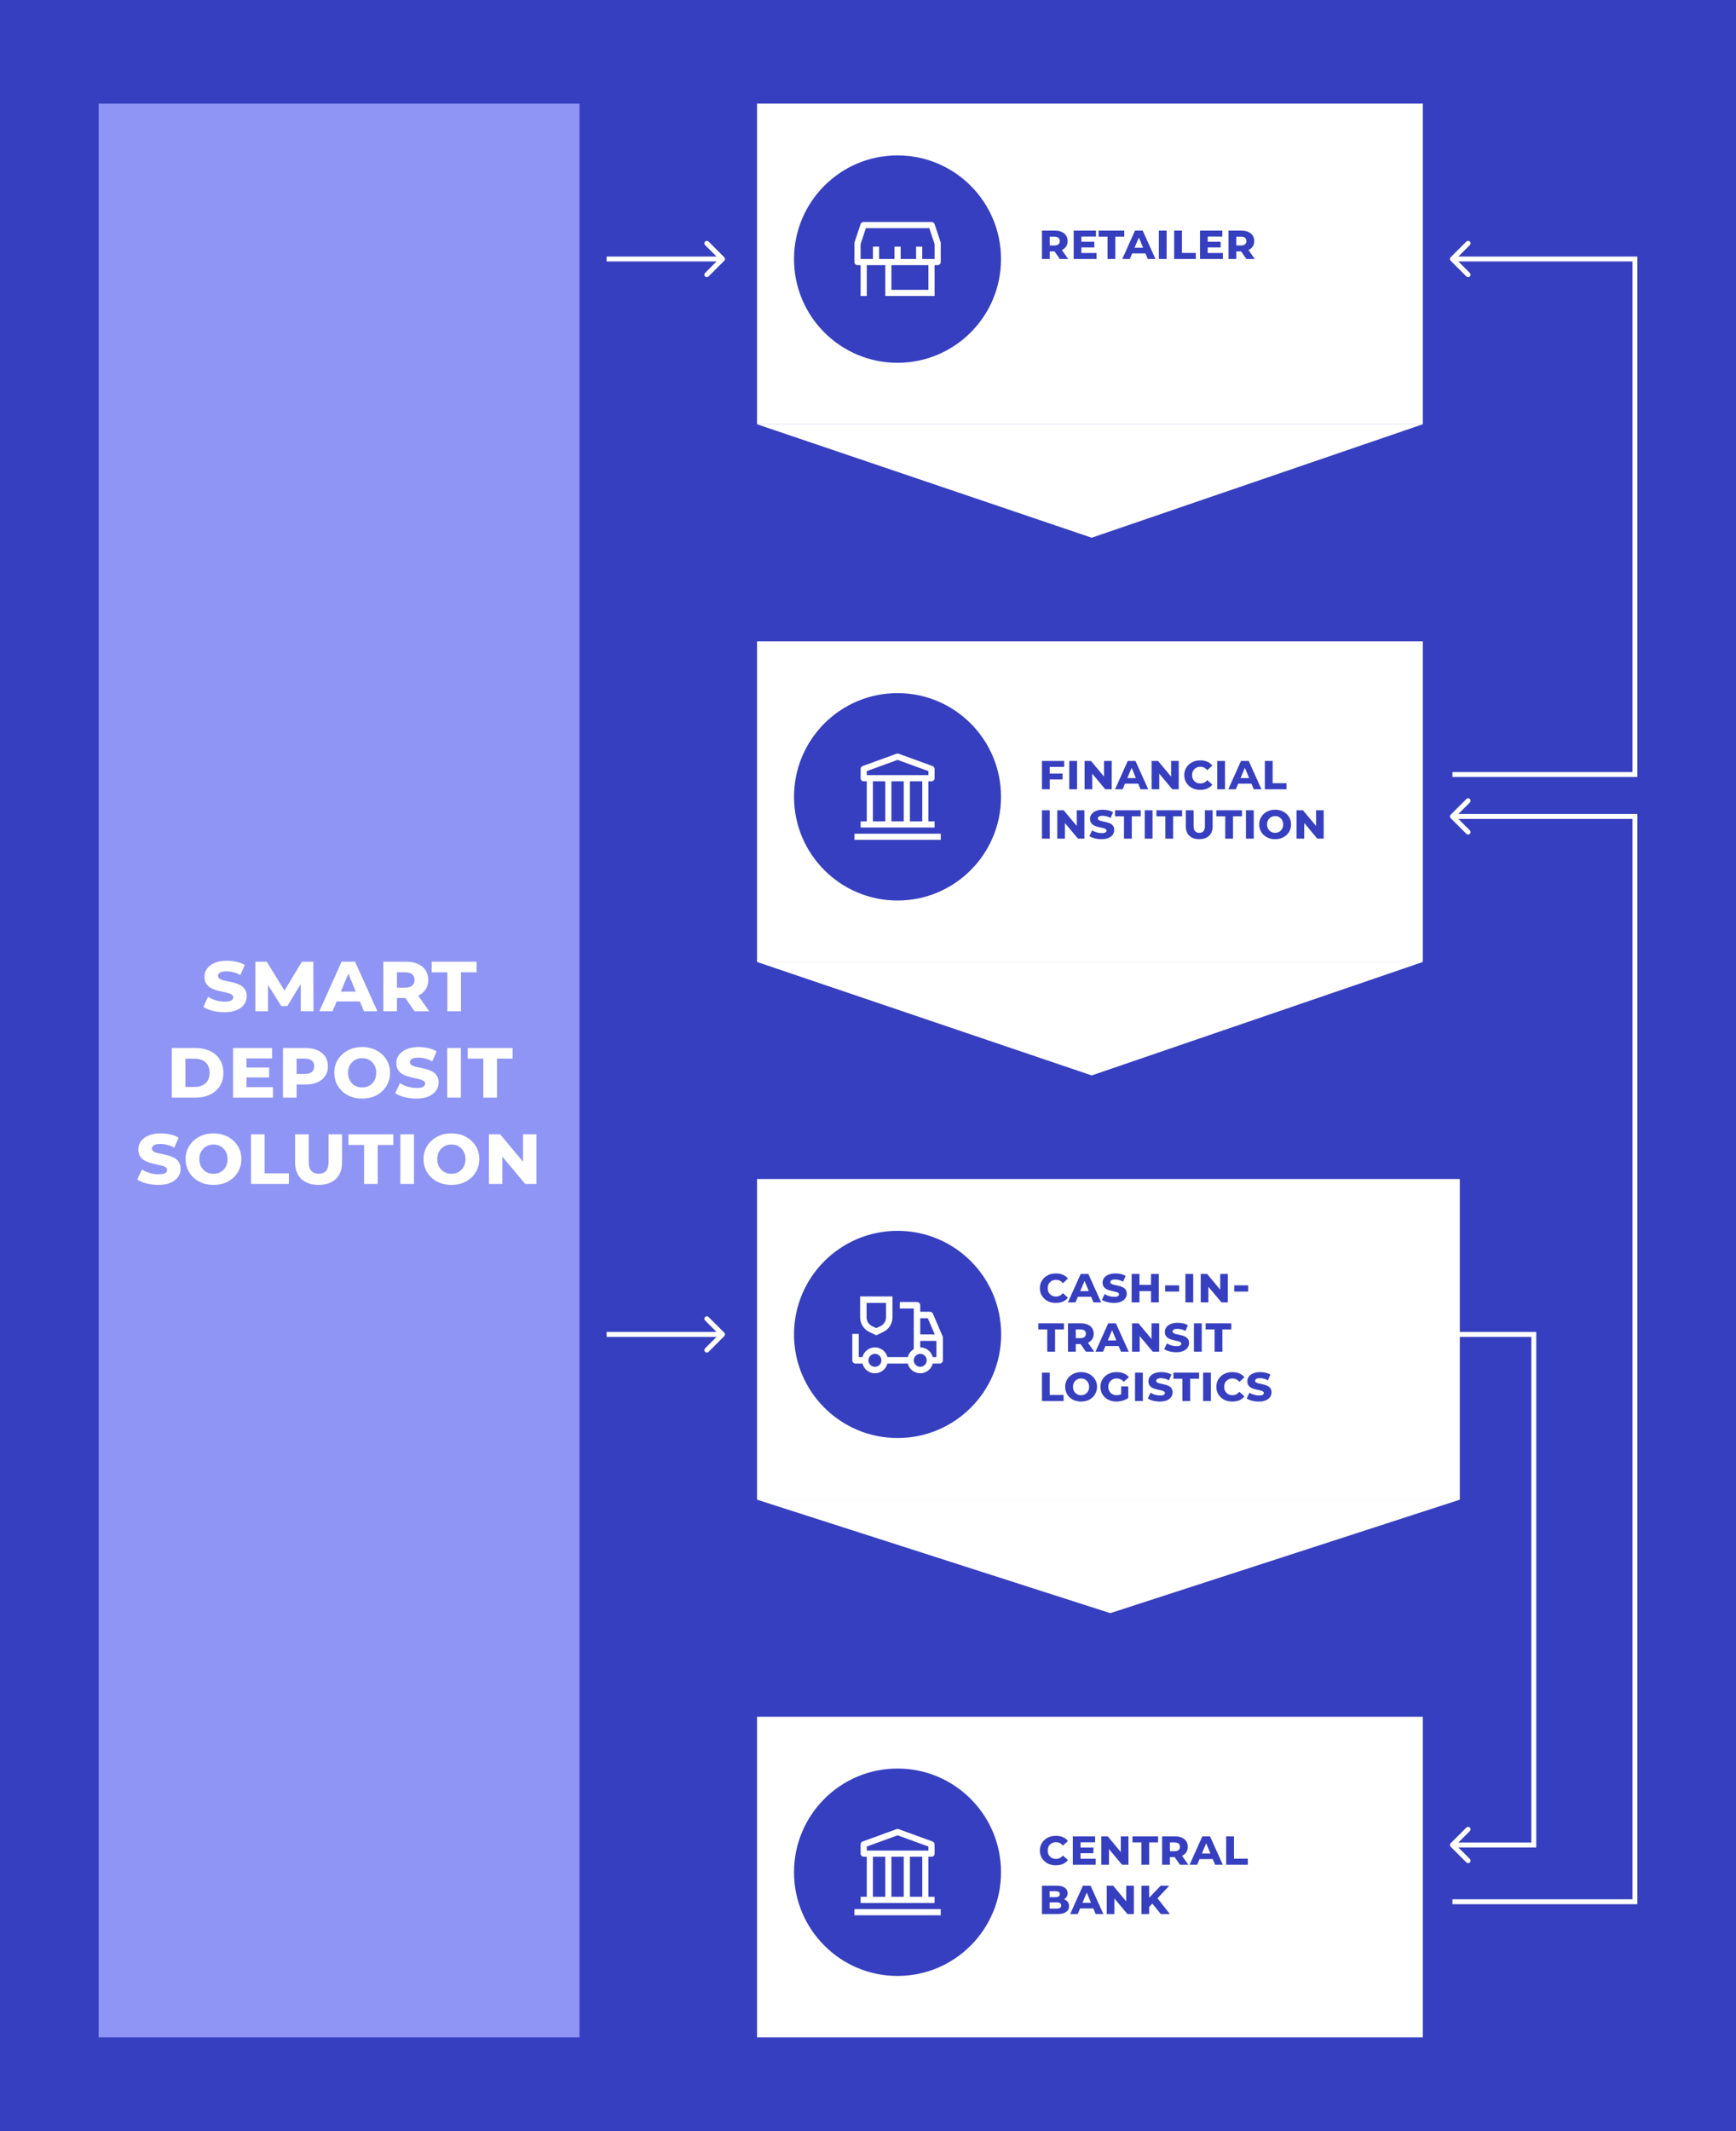
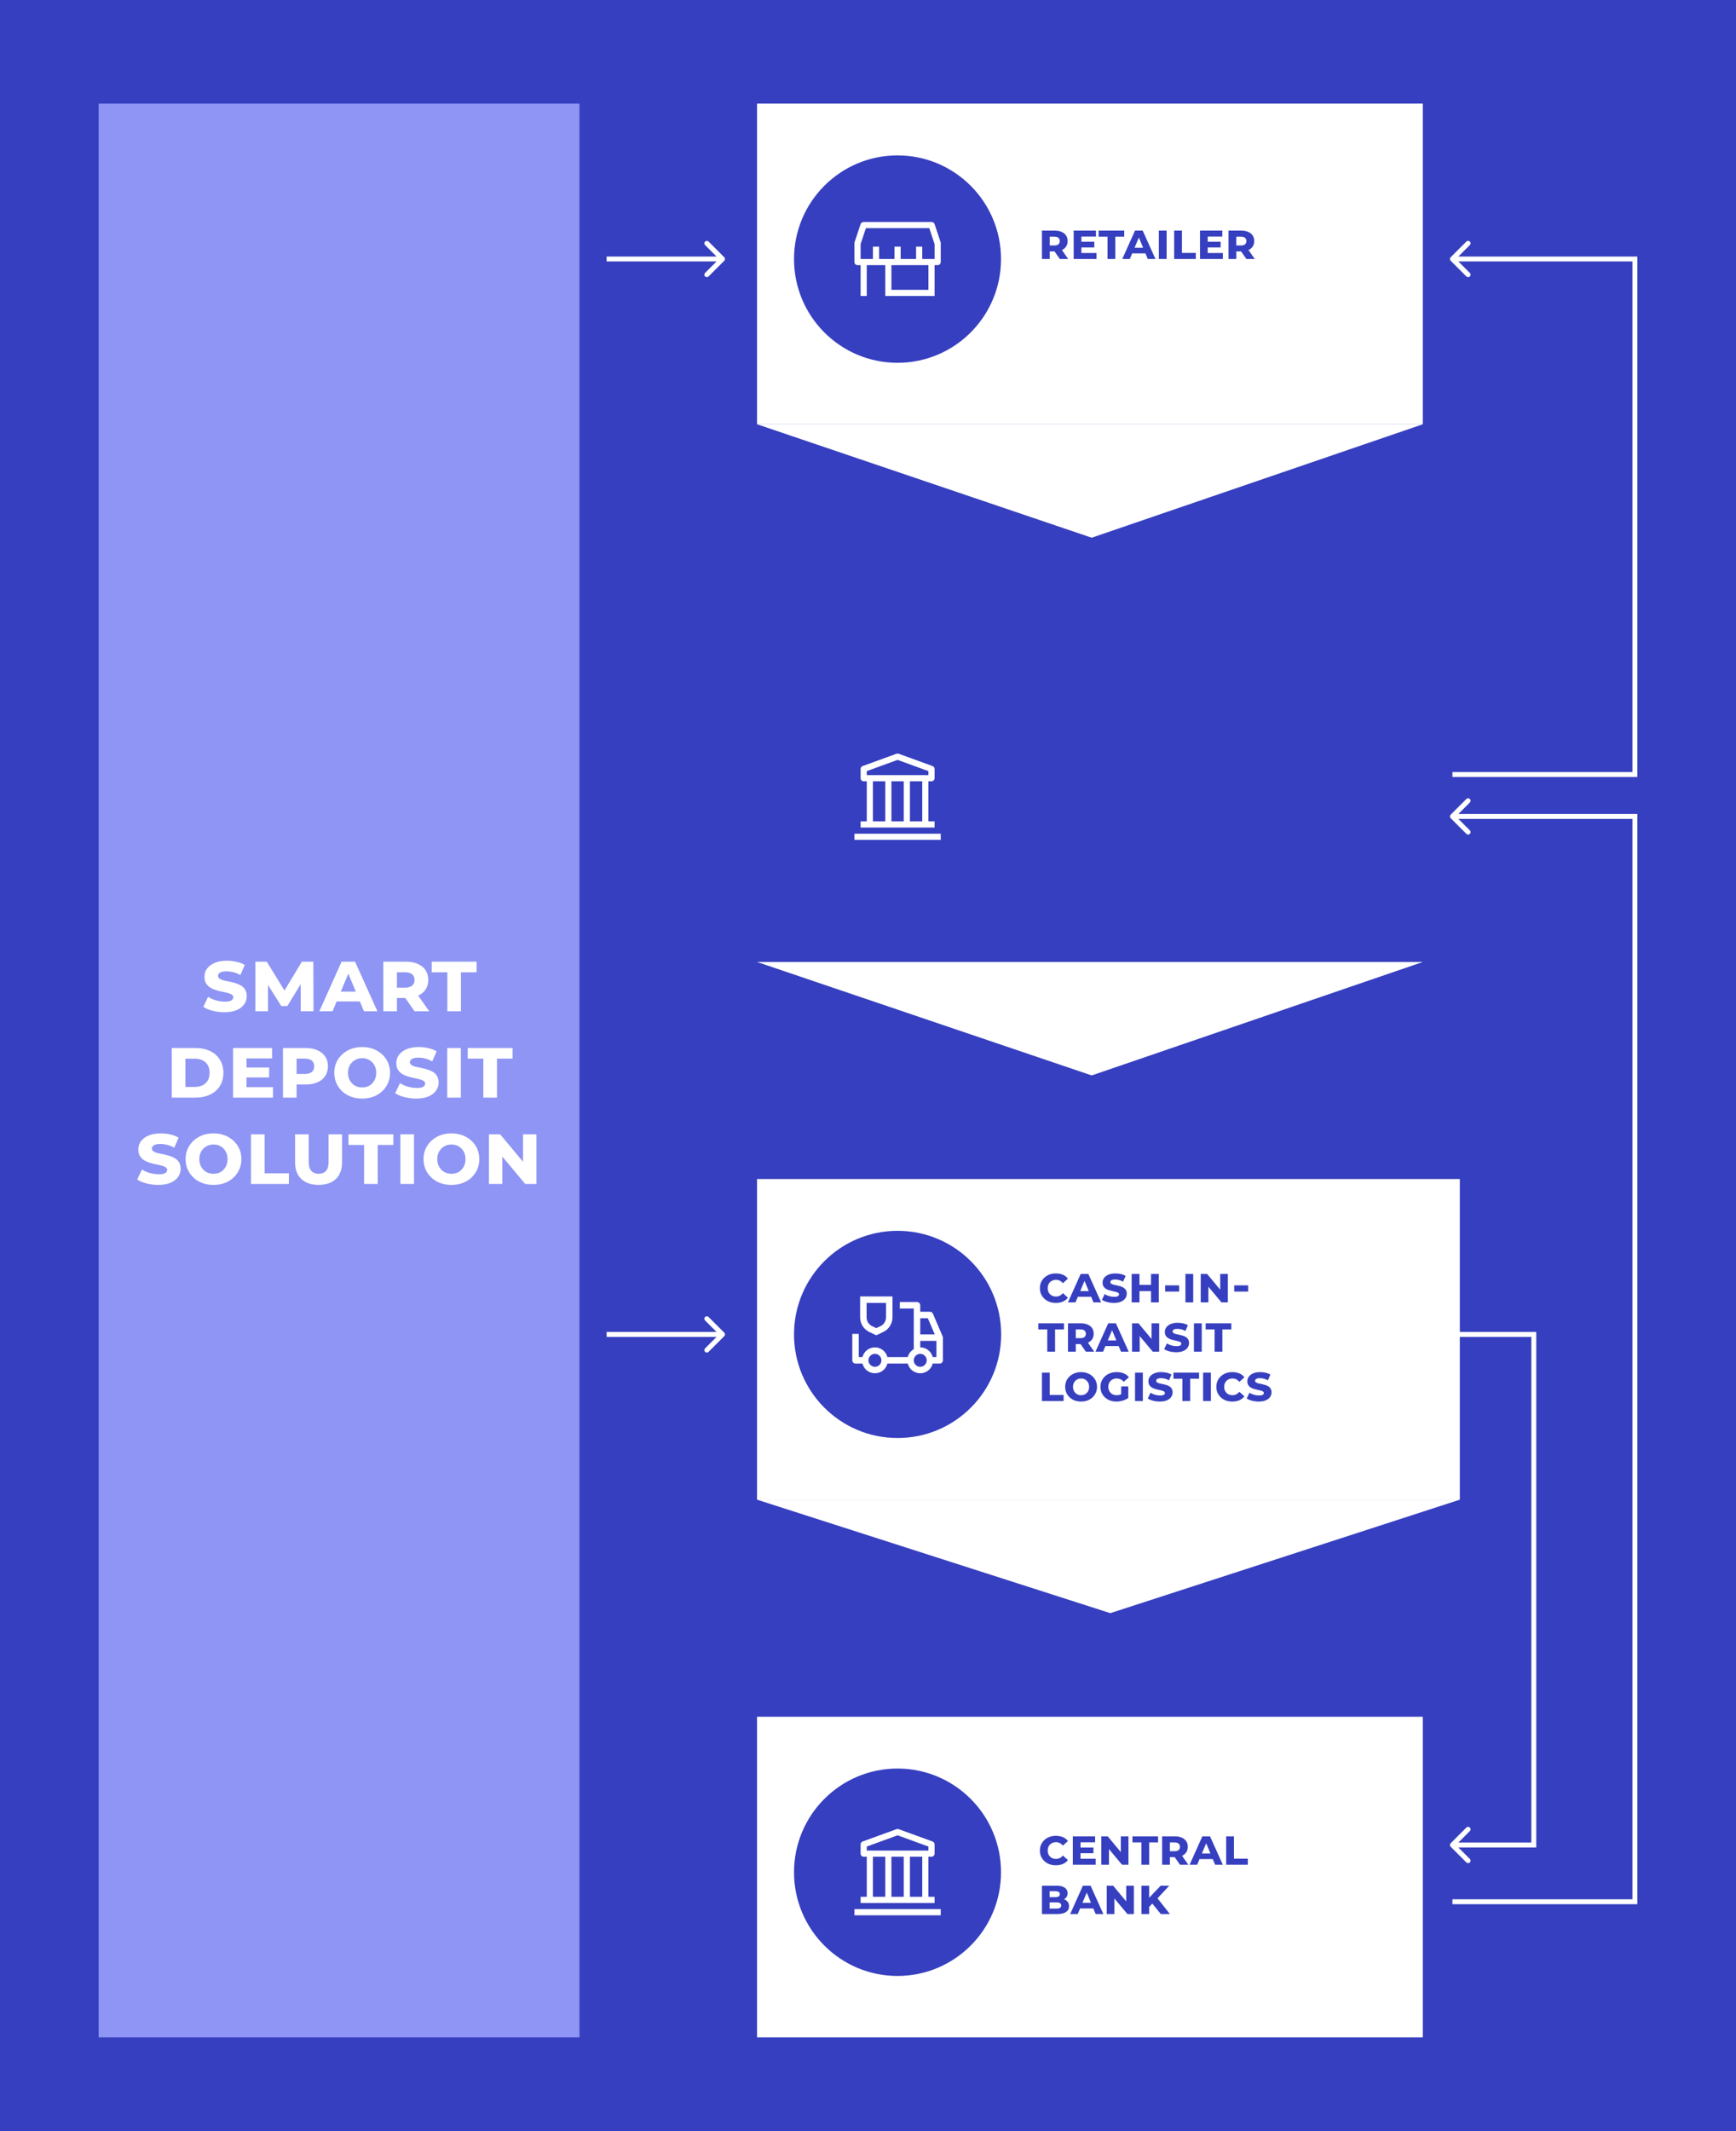
<svg xmlns="http://www.w3.org/2000/svg" width="704" height="864" viewBox="0 0 704 864" fill="none">
  <g clip-path="url(#clip0_1559_2108)">
    <rect width="704" height="864" fill="white" />
    <rect width="704" height="864" fill="#363FBF" />
    <g filter="url(#filter0_d_1559_2108)">
      <rect x="40" y="40" width="195" height="784" fill="#8E95F4" />
    </g>
    <path d="M100.062 403.875C100.062 405.135 99.7 406.255 98.977 407.235C98.277 408.215 97.25 408.985 95.897 409.545C94.567 410.105 92.922 410.385 90.962 410.385C89.352 410.385 87.765 410.187 86.202 409.79C84.662 409.393 83.414 408.868 82.457 408.215L84.382 404.12C85.292 404.727 86.354 405.205 87.567 405.555C88.78 405.905 90.017 406.08 91.277 406.08C92.514 406.08 93.377 405.905 93.867 405.555C94.357 405.205 94.602 404.797 94.602 404.33C94.602 403.863 94.38 403.49 93.937 403.21C93.517 402.93 92.957 402.708 92.257 402.545C91.58 402.358 90.822 402.183 89.982 402.02C89.165 401.857 88.337 401.647 87.497 401.39C86.68 401.133 85.922 400.795 85.222 400.375C84.545 399.932 83.985 399.36 83.542 398.66C83.122 397.937 82.912 397.038 82.912 395.965C82.912 394.705 83.274 393.597 83.997 392.64C84.744 391.66 85.794 390.89 87.147 390.33C88.5 389.77 90.11 389.49 91.977 389.49C93.237 389.49 94.52 389.63 95.827 389.91C97.134 390.19 98.277 390.633 99.257 391.24L97.472 395.335C96.562 394.775 95.617 394.378 94.637 394.145C93.68 393.912 92.724 393.795 91.767 393.795C90.6 393.795 89.749 393.97 89.212 394.32C88.675 394.67 88.407 395.113 88.407 395.65C88.407 396.117 88.617 396.49 89.037 396.77C89.457 397.05 90.005 397.283 90.682 397.47C91.382 397.633 92.152 397.797 92.992 397.96C93.832 398.123 94.66 398.333 95.477 398.59C96.294 398.823 97.052 399.15 97.752 399.57C98.452 399.99 99.012 400.55 99.432 401.25C99.852 401.927 100.062 402.802 100.062 403.875ZM103.554 410V389.875H108.174L116.504 403.42H114.264L122.419 389.875H127.074L127.144 410H121.964L121.929 397.75H122.699L116.539 407.865H114.054L107.684 397.75H108.699V410H103.554ZM129.495 410L138.525 389.875H143.985L153.05 410H147.59L140.345 392.535H142.2L134.85 410H129.495ZM134.43 406.01L135.865 402.02H145.805L147.24 406.01H134.43ZM155.439 410V389.875H164.609C166.476 389.875 168.074 390.178 169.404 390.785C170.757 391.368 171.807 392.208 172.554 393.305C173.301 394.402 173.674 395.732 173.674 397.295C173.674 398.812 173.301 400.118 172.554 401.215C171.807 402.312 170.757 403.152 169.404 403.735C168.074 404.318 166.476 404.61 164.609 404.61H158.484L160.969 402.265V410H155.439ZM168.109 410L163.034 402.685H168.914L174.059 410H168.109ZM160.969 402.895L158.939 400.41H164.224C165.507 400.41 166.476 400.142 167.129 399.605C167.782 399.045 168.109 398.275 168.109 397.295C168.109 396.292 167.782 395.522 167.129 394.985C166.476 394.448 165.507 394.18 164.224 394.18H158.939L160.969 391.695V402.895ZM181.402 410V394.18H175.067V389.875H193.267V394.18H186.932V410H181.402ZM69.665 445V424.875H79.15C81.46 424.875 83.467 425.283 85.17 426.1C86.897 426.917 88.227 428.083 89.16 429.6C90.117 431.093 90.595 432.878 90.595 434.955C90.595 437.008 90.117 438.793 89.16 440.31C88.227 441.803 86.897 442.958 85.17 443.775C83.467 444.592 81.46 445 79.15 445H69.665ZM75.195 440.66H78.975C80.212 440.66 81.273 440.438 82.16 439.995C83.07 439.552 83.77 438.91 84.26 438.07C84.75 437.207 84.995 436.168 84.995 434.955C84.995 433.718 84.75 432.68 84.26 431.84C83.77 430.977 83.07 430.323 82.16 429.88C81.273 429.437 80.212 429.215 78.975 429.215H75.195V440.66ZM99.414 432.785H109.144V436.81H99.414V432.785ZM99.974 440.765H110.719V445H94.514V424.875H110.334V429.11H99.974V440.765ZM114.748 445V424.875H123.918C125.785 424.875 127.383 425.178 128.713 425.785C130.067 426.368 131.117 427.208 131.863 428.305C132.61 429.402 132.983 430.732 132.983 432.295C132.983 433.812 132.61 435.13 131.863 436.25C131.117 437.37 130.067 438.222 128.713 438.805C127.383 439.388 125.785 439.68 123.918 439.68H117.793L120.278 437.265V445H114.748ZM120.278 437.895L118.248 435.41H123.533C124.817 435.41 125.785 435.142 126.438 434.605C127.092 434.045 127.418 433.275 127.418 432.295C127.418 431.292 127.092 430.522 126.438 429.985C125.785 429.448 124.817 429.18 123.533 429.18H118.248L120.278 426.695V437.895ZM146.868 445.385C144.698 445.385 142.762 444.942 141.058 444.055C139.355 443.145 138.013 441.897 137.033 440.31C136.053 438.723 135.563 436.927 135.563 434.92C135.563 432.913 136.053 431.128 137.033 429.565C138.013 428.002 139.355 426.765 141.058 425.855C142.762 424.945 144.698 424.49 146.868 424.49C149.038 424.49 150.975 424.945 152.678 425.855C154.382 426.765 155.723 428.002 156.703 429.565C157.683 431.128 158.173 432.913 158.173 434.92C158.173 436.927 157.683 438.723 156.703 440.31C155.723 441.897 154.382 443.145 152.678 444.055C150.975 444.942 149.038 445.385 146.868 445.385ZM146.868 440.87C147.988 440.87 148.968 440.625 149.808 440.135C150.672 439.622 151.348 438.91 151.838 438C152.328 437.09 152.573 436.075 152.573 434.955C152.573 433.788 152.328 432.762 151.838 431.875C151.348 430.988 150.672 430.288 149.808 429.775C148.968 429.262 147.988 429.005 146.868 429.005C145.772 429.005 144.792 429.262 143.928 429.775C143.065 430.288 142.377 430.988 141.863 431.875C141.373 432.762 141.128 433.777 141.128 434.92C141.128 436.063 141.373 437.09 141.863 438C142.377 438.91 143.065 439.622 143.928 440.135C144.792 440.625 145.772 440.87 146.868 440.87ZM177.872 438.875C177.872 440.135 177.51 441.255 176.787 442.235C176.087 443.215 175.06 443.985 173.707 444.545C172.377 445.105 170.732 445.385 168.772 445.385C167.162 445.385 165.575 445.187 164.012 444.79C162.472 444.393 161.224 443.868 160.267 443.215L162.192 439.12C163.102 439.727 164.164 440.205 165.377 440.555C166.59 440.905 167.827 441.08 169.087 441.08C170.324 441.08 171.187 440.905 171.677 440.555C172.167 440.205 172.412 439.797 172.412 439.33C172.412 438.863 172.19 438.49 171.747 438.21C171.327 437.93 170.767 437.708 170.067 437.545C169.39 437.358 168.632 437.183 167.792 437.02C166.975 436.857 166.147 436.647 165.307 436.39C164.49 436.133 163.732 435.795 163.032 435.375C162.355 434.932 161.795 434.36 161.352 433.66C160.932 432.937 160.722 432.038 160.722 430.965C160.722 429.705 161.084 428.597 161.807 427.64C162.554 426.66 163.604 425.89 164.957 425.33C166.31 424.77 167.92 424.49 169.787 424.49C171.047 424.49 172.33 424.63 173.637 424.91C174.944 425.19 176.087 425.633 177.067 426.24L175.282 430.335C174.372 429.775 173.427 429.378 172.447 429.145C171.49 428.912 170.534 428.795 169.577 428.795C168.41 428.795 167.559 428.97 167.022 429.32C166.485 429.67 166.217 430.113 166.217 430.65C166.217 431.117 166.427 431.49 166.847 431.77C167.267 432.05 167.815 432.283 168.492 432.47C169.192 432.633 169.962 432.797 170.802 432.96C171.642 433.123 172.47 433.333 173.287 433.59C174.104 433.823 174.862 434.15 175.562 434.57C176.262 434.99 176.822 435.55 177.242 436.25C177.662 436.927 177.872 437.802 177.872 438.875ZM181.364 445V424.875H186.894V445H181.364ZM196.014 445V429.18H189.679V424.875H207.879V429.18H201.544V445H196.014ZM73.248 473.875C73.248 475.135 72.886 476.255 72.163 477.235C71.463 478.215 70.436 478.985 69.083 479.545C67.753 480.105 66.108 480.385 64.148 480.385C62.538 480.385 60.951 480.187 59.388 479.79C57.848 479.393 56.6 478.868 55.643 478.215L57.568 474.12C58.478 474.727 59.54 475.205 60.753 475.555C61.966 475.905 63.203 476.08 64.463 476.08C65.7 476.08 66.563 475.905 67.053 475.555C67.543 475.205 67.788 474.797 67.788 474.33C67.788 473.863 67.566 473.49 67.123 473.21C66.703 472.93 66.143 472.708 65.443 472.545C64.766 472.358 64.008 472.183 63.168 472.02C62.351 471.857 61.523 471.647 60.683 471.39C59.866 471.133 59.108 470.795 58.408 470.375C57.731 469.932 57.171 469.36 56.728 468.66C56.308 467.937 56.098 467.038 56.098 465.965C56.098 464.705 56.46 463.597 57.183 462.64C57.93 461.66 58.98 460.89 60.333 460.33C61.686 459.77 63.296 459.49 65.163 459.49C66.423 459.49 67.706 459.63 69.013 459.91C70.32 460.19 71.463 460.633 72.443 461.24L70.658 465.335C69.748 464.775 68.803 464.378 67.823 464.145C66.866 463.912 65.91 463.795 64.953 463.795C63.786 463.795 62.935 463.97 62.398 464.32C61.861 464.67 61.593 465.113 61.593 465.65C61.593 466.117 61.803 466.49 62.223 466.77C62.643 467.05 63.191 467.283 63.868 467.47C64.568 467.633 65.338 467.797 66.178 467.96C67.018 468.123 67.846 468.333 68.663 468.59C69.48 468.823 70.238 469.15 70.938 469.57C71.638 469.99 72.198 470.55 72.618 471.25C73.038 471.927 73.248 472.802 73.248 473.875ZM86.575 480.385C84.405 480.385 82.469 479.942 80.765 479.055C79.062 478.145 77.72 476.897 76.74 475.31C75.76 473.723 75.27 471.927 75.27 469.92C75.27 467.913 75.76 466.128 76.74 464.565C77.72 463.002 79.062 461.765 80.765 460.855C82.469 459.945 84.405 459.49 86.575 459.49C88.745 459.49 90.682 459.945 92.385 460.855C94.089 461.765 95.43 463.002 96.41 464.565C97.39 466.128 97.88 467.913 97.88 469.92C97.88 471.927 97.39 473.723 96.41 475.31C95.43 476.897 94.089 478.145 92.385 479.055C90.682 479.942 88.745 480.385 86.575 480.385ZM86.575 475.87C87.695 475.87 88.675 475.625 89.515 475.135C90.379 474.622 91.055 473.91 91.545 473C92.035 472.09 92.28 471.075 92.28 469.955C92.28 468.788 92.035 467.762 91.545 466.875C91.055 465.988 90.379 465.288 89.515 464.775C88.675 464.262 87.695 464.005 86.575 464.005C85.479 464.005 84.499 464.262 83.635 464.775C82.772 465.288 82.084 465.988 81.57 466.875C81.08 467.762 80.835 468.777 80.835 469.92C80.835 471.063 81.08 472.09 81.57 473C82.084 473.91 82.772 474.622 83.635 475.135C84.499 475.625 85.479 475.87 86.575 475.87ZM101.794 480V459.875H107.324V475.695H117.159V480H101.794ZM129.185 480.385C127.202 480.385 125.499 480.023 124.075 479.3C122.652 478.577 121.555 477.538 120.785 476.185C120.039 474.808 119.665 473.187 119.665 471.32V459.875H125.195V471.145C125.195 472.708 125.545 473.887 126.245 474.68C126.945 475.473 127.949 475.87 129.255 475.87C130.562 475.87 131.554 475.473 132.23 474.68C132.907 473.887 133.245 472.708 133.245 471.145V459.875H138.705V471.32C138.705 473.187 138.332 474.808 137.585 476.185C136.839 477.538 135.754 478.577 134.33 479.3C132.907 480.023 131.192 480.385 129.185 480.385ZM147.649 480V464.18H141.314V459.875H159.514V464.18H153.179V480H147.649ZM162.361 480V459.875H167.891V480H162.361ZM183.065 480.385C180.895 480.385 178.958 479.942 177.255 479.055C175.551 478.145 174.21 476.897 173.23 475.31C172.25 473.723 171.76 471.927 171.76 469.92C171.76 467.913 172.25 466.128 173.23 464.565C174.21 463.002 175.551 461.765 177.255 460.855C178.958 459.945 180.895 459.49 183.065 459.49C185.235 459.49 187.171 459.945 188.875 460.855C190.578 461.765 191.92 463.002 192.9 464.565C193.88 466.128 194.37 467.913 194.37 469.92C194.37 471.927 193.88 473.723 192.9 475.31C191.92 476.897 190.578 478.145 188.875 479.055C187.171 479.942 185.235 480.385 183.065 480.385ZM183.065 475.87C184.185 475.87 185.165 475.625 186.005 475.135C186.868 474.622 187.545 473.91 188.035 473C188.525 472.09 188.77 471.075 188.77 469.955C188.77 468.788 188.525 467.762 188.035 466.875C187.545 465.988 186.868 465.288 186.005 464.775C185.165 464.262 184.185 464.005 183.065 464.005C181.968 464.005 180.988 464.262 180.125 464.775C179.261 465.288 178.573 465.988 178.06 466.875C177.57 467.762 177.325 468.777 177.325 469.92C177.325 471.063 177.57 472.09 178.06 473C178.573 473.91 179.261 474.622 180.125 475.135C180.988 475.625 181.968 475.87 183.065 475.87ZM198.283 480V459.875H202.833L214.173 473.49H212.108V459.875H217.533V480H212.983L201.608 466.385H203.708V480H198.283Z" fill="white" />
    <g filter="url(#filter1_d_1559_2108)">
      <rect x="307" y="40" width="270" height="130" fill="white" />
      <path d="M577 170L442.714 216L307 170L577 170Z" fill="white" />
    </g>
    <path d="M422.54 105V93.5H427.78C428.847 93.5 429.76 93.673 430.52 94.02C431.293 94.353 431.893 94.833 432.32 95.46C432.747 96.087 432.96 96.847 432.96 97.74C432.96 98.607 432.747 99.353 432.32 99.98C431.893 100.607 431.293 101.087 430.52 101.42C429.76 101.753 428.847 101.92 427.78 101.92H424.28L425.7 100.58V105H422.54ZM429.78 105L426.88 100.82H430.24L433.18 105H429.78ZM425.7 100.94L424.54 99.52H427.56C428.293 99.52 428.847 99.367 429.22 99.06C429.593 98.74 429.78 98.3 429.78 97.74C429.78 97.167 429.593 96.727 429.22 96.42C428.847 96.113 428.293 95.96 427.56 95.96H424.54L425.7 94.54V100.94ZM438.211 98.02H443.771V100.32H438.211V98.02ZM438.531 102.58H444.671V105H435.411V93.5H444.451V95.92H438.531V102.58ZM449.134 105V95.96H445.514V93.5H455.914V95.96H452.294V105H449.134ZM455.117 105L460.277 93.5H463.397L468.577 105H465.457L461.317 95.02H462.377L458.177 105H455.117ZM457.937 102.72L458.757 100.44H464.437L465.257 102.72H457.937ZM469.942 105V93.5H473.102V105H469.942ZM476.153 105V93.5H479.313V102.54H484.933V105H476.153ZM489.442 98.02H495.002V100.32H489.442V98.02ZM489.762 102.58H495.902V105H486.642V93.5H495.682V95.92H489.762V102.58ZM498.204 105V93.5H503.444C504.511 93.5 505.424 93.673 506.184 94.02C506.957 94.353 507.557 94.833 507.984 95.46C508.411 96.087 508.624 96.847 508.624 97.74C508.624 98.607 508.411 99.353 507.984 99.98C507.557 100.607 506.957 101.087 506.184 101.42C505.424 101.753 504.511 101.92 503.444 101.92H499.944L501.364 100.58V105H498.204ZM505.444 105L502.544 100.82H505.904L508.844 105H505.444ZM501.364 100.94L500.204 99.52H503.224C503.957 99.52 504.511 99.367 504.884 99.06C505.257 98.74 505.444 98.3 505.444 97.74C505.444 97.167 505.257 96.727 504.884 96.42C504.511 96.113 503.957 95.96 503.224 95.96H500.204L501.364 94.54V100.94Z" fill="#363FBF" />
    <ellipse cx="363.971" cy="105.044" rx="41.971" ry="42.044" fill="#363FBF" />
    <g clip-path="url(#clip1_1559_2108)">
      <path d="M381.5 98.35L379 90.85C378.913 90.591 378.744 90.368 378.518 90.215C378.292 90.061 378.022 89.986 377.75 90H350.25C349.977 89.986 349.708 90.061 349.482 90.215C349.256 90.368 349.087 90.591 349 90.85L346.5 98.35C346.482 98.483 346.482 98.618 346.5 98.75V106.25C346.5 106.582 346.632 106.9 346.866 107.134C347.1 107.369 347.418 107.5 347.75 107.5H349V120H351.5V107.5H359V120H379V107.5H380.25C380.581 107.5 380.899 107.369 381.134 107.134C381.368 106.9 381.5 106.582 381.5 106.25V98.75C381.518 98.618 381.518 98.483 381.5 98.35ZM376.5 117.5H361.5V107.5H376.5V117.5ZM379 105H374V100H371.5V105H365.25V100H362.75V105H356.5V100H354V105H349V98.95L351.15 92.5H376.85L379 98.95V105Z" fill="white" />
    </g>
    <g filter="url(#filter2_d_1559_2108)">
-       <rect x="307" y="258" width="270" height="130" fill="white" />
      <path d="M577 388L442.714 434L307 388L577 388Z" fill="white" />
    </g>
    <path d="M425.38 313.6H430.9V316.02H425.38V313.6ZM425.7 320H422.54V308.5H431.58V310.92H425.7V320ZM433.614 320V308.5H436.774V320H433.614ZM439.825 320V308.5H442.425L448.905 316.28H447.725V308.5H450.825V320H448.225L441.725 312.22H442.925V320H439.825ZM452.187 320L457.347 308.5H460.467L465.647 320H462.527L458.387 310.02H459.447L455.247 320H452.187ZM455.007 317.72L455.827 315.44H461.507L462.327 317.72H455.007ZM467.013 320V308.5H469.613L476.093 316.28H474.913V308.5H478.013V320H475.413L468.913 312.22H470.113V320H467.013ZM486.675 320.22C485.448 320.22 484.348 319.967 483.375 319.46C482.415 318.94 481.655 318.233 481.095 317.34C480.535 316.433 480.255 315.407 480.255 314.26C480.255 313.1 480.535 312.073 481.095 311.18C481.655 310.273 482.415 309.567 483.375 309.06C484.348 308.54 485.448 308.28 486.675 308.28C487.755 308.28 488.701 308.447 489.515 308.78C490.341 309.1 491.048 309.633 491.635 310.38L489.595 312.24C489.208 311.773 488.781 311.427 488.315 311.2C487.848 310.973 487.341 310.86 486.795 310.86C486.141 310.86 485.561 311.007 485.055 311.3C484.548 311.58 484.148 311.973 483.855 312.48C483.575 312.987 483.435 313.58 483.435 314.26C483.435 314.927 483.575 315.513 483.855 316.02C484.148 316.527 484.548 316.927 485.055 317.22C485.561 317.5 486.141 317.64 486.795 317.64C487.341 317.64 487.848 317.527 488.315 317.3C488.781 317.073 489.208 316.727 489.595 316.26L491.635 318.12C491.048 318.853 490.341 319.387 489.515 319.72C488.701 320.053 487.755 320.22 486.675 320.22ZM493.614 320V308.5H496.774V320H493.614ZM498.105 320L503.265 308.5H506.385L511.565 320H508.445L504.305 310.02H505.365L501.165 320H498.105ZM500.925 317.72L501.745 315.44H507.425L508.245 317.72H500.925ZM512.931 320V308.5H516.091V317.54H521.711V320H512.931ZM422.54 340V328.5H425.7V340H422.54ZM428.751 340V328.5H431.351L437.831 336.28H436.651V328.5H439.751V340H437.151L430.651 332.22H431.851V340H428.751ZM451.853 336.5C451.853 337.22 451.646 337.86 451.233 338.42C450.833 338.98 450.246 339.42 449.473 339.74C448.713 340.06 447.773 340.22 446.653 340.22C445.733 340.22 444.826 340.107 443.933 339.88C443.053 339.653 442.34 339.353 441.793 338.98L442.893 336.64C443.413 336.987 444.02 337.26 444.713 337.46C445.406 337.66 446.113 337.76 446.833 337.76C447.54 337.76 448.033 337.66 448.313 337.46C448.593 337.26 448.733 337.027 448.733 336.76C448.733 336.493 448.606 336.28 448.353 336.12C448.113 335.96 447.793 335.833 447.393 335.74C447.006 335.633 446.573 335.533 446.093 335.44C445.626 335.347 445.153 335.227 444.673 335.08C444.206 334.933 443.773 334.74 443.373 334.5C442.986 334.247 442.666 333.92 442.413 333.52C442.173 333.107 442.053 332.593 442.053 331.98C442.053 331.26 442.26 330.627 442.673 330.08C443.1 329.52 443.7 329.08 444.473 328.76C445.246 328.44 446.166 328.28 447.233 328.28C447.953 328.28 448.686 328.36 449.433 328.52C450.18 328.68 450.833 328.933 451.393 329.28L450.373 331.62C449.853 331.3 449.313 331.073 448.753 330.94C448.206 330.807 447.66 330.74 447.113 330.74C446.446 330.74 445.96 330.84 445.653 331.04C445.346 331.24 445.193 331.493 445.193 331.8C445.193 332.067 445.313 332.28 445.553 332.44C445.793 332.6 446.106 332.733 446.493 332.84C446.893 332.933 447.333 333.027 447.813 333.12C448.293 333.213 448.766 333.333 449.233 333.48C449.7 333.613 450.133 333.8 450.533 334.04C450.933 334.28 451.253 334.6 451.493 335C451.733 335.387 451.853 335.887 451.853 336.5ZM455.813 340V330.96H452.193V328.5H462.593V330.96H458.973V340H455.813ZM464.22 340V328.5H467.38V340H464.22ZM472.591 340V330.96H468.971V328.5H479.371V330.96H475.751V340H472.591ZM486.317 340.22C485.184 340.22 484.21 340.013 483.397 339.6C482.584 339.187 481.957 338.593 481.517 337.82C481.09 337.033 480.877 336.107 480.877 335.04V328.5H484.037V334.94C484.037 335.833 484.237 336.507 484.637 336.96C485.037 337.413 485.61 337.64 486.357 337.64C487.104 337.64 487.67 337.413 488.057 336.96C488.444 336.507 488.637 335.833 488.637 334.94V328.5H491.757V335.04C491.757 336.107 491.544 337.033 491.117 337.82C490.69 338.593 490.07 339.187 489.257 339.6C488.444 340.013 487.464 340.22 486.317 340.22ZM496.868 340V330.96H493.248V328.5H503.648V330.96H500.028V340H496.868ZM505.274 340V328.5H508.434V340H505.274ZM517.105 340.22C515.865 340.22 514.759 339.967 513.785 339.46C512.812 338.94 512.045 338.227 511.485 337.32C510.925 336.413 510.645 335.387 510.645 334.24C510.645 333.093 510.925 332.073 511.485 331.18C512.045 330.287 512.812 329.58 513.785 329.06C514.759 328.54 515.865 328.28 517.105 328.28C518.345 328.28 519.452 328.54 520.425 329.06C521.399 329.58 522.165 330.287 522.725 331.18C523.285 332.073 523.565 333.093 523.565 334.24C523.565 335.387 523.285 336.413 522.725 337.32C522.165 338.227 521.399 338.94 520.425 339.46C519.452 339.967 518.345 340.22 517.105 340.22ZM517.105 337.64C517.745 337.64 518.305 337.5 518.785 337.22C519.279 336.927 519.665 336.52 519.945 336C520.225 335.48 520.365 334.9 520.365 334.26C520.365 333.593 520.225 333.007 519.945 332.5C519.665 331.993 519.279 331.593 518.785 331.3C518.305 331.007 517.745 330.86 517.105 330.86C516.479 330.86 515.919 331.007 515.425 331.3C514.932 331.593 514.539 331.993 514.245 332.5C513.965 333.007 513.825 333.587 513.825 334.24C513.825 334.893 513.965 335.48 514.245 336C514.539 336.52 514.932 336.927 515.425 337.22C515.919 337.5 516.479 337.64 517.105 337.64ZM525.802 340V328.5H528.402L534.882 336.28H533.702V328.5H536.802V340H534.202L527.702 332.22H528.902V340H525.802Z" fill="#363FBF" />
    <ellipse cx="363.971" cy="323.044" rx="41.971" ry="42.044" fill="#363FBF" />
    <g clip-path="url(#clip2_1559_2108)">
      <path d="M381.5 338H346.5V340.5H381.5V338Z" fill="white" />
      <path d="M377.75 316.75C378.082 316.75 378.399 316.618 378.634 316.384C378.868 316.149 379 315.831 379 315.5V311.75C379 311.493 378.921 311.242 378.773 311.032C378.625 310.822 378.417 310.662 378.175 310.575L364.425 305.575C364.15 305.476 363.85 305.476 363.575 305.575L349.825 310.575C349.583 310.662 349.375 310.822 349.227 311.032C349.079 311.242 349 311.493 349 311.75V315.5C349 315.831 349.132 316.149 349.366 316.384C349.601 316.618 349.918 316.75 350.25 316.75H351.5V333H349V335.5H379V333H376.5V316.75H377.75ZM351.5 312.625L364 308.075L376.5 312.625V314.25H351.5V312.625ZM366.5 333H361.5V316.75H366.5V333ZM354 316.75H359V333H354V316.75ZM374 333H369V316.75H374V333Z" fill="white" />
    </g>
    <g filter="url(#filter3_d_1559_2108)">
      <rect x="307" y="476" width="285" height="130" fill="white" />
      <path d="M592 606L450.254 652L307 606L592 606Z" fill="white" />
    </g>
    <circle cx="364" cy="541" r="42" fill="#363FBF" />
    <path d="M428.12 528.22C426.893 528.22 425.793 527.967 424.82 527.46C423.86 526.94 423.1 526.233 422.54 525.34C421.98 524.433 421.7 523.407 421.7 522.26C421.7 521.1 421.98 520.073 422.54 519.18C423.1 518.273 423.86 517.567 424.82 517.06C425.793 516.54 426.893 516.28 428.12 516.28C429.2 516.28 430.147 516.447 430.96 516.78C431.787 517.1 432.493 517.633 433.08 518.38L431.04 520.24C430.653 519.773 430.227 519.427 429.76 519.2C429.293 518.973 428.787 518.86 428.24 518.86C427.587 518.86 427.007 519.007 426.5 519.3C425.993 519.58 425.593 519.973 425.3 520.48C425.02 520.987 424.88 521.58 424.88 522.26C424.88 522.927 425.02 523.513 425.3 524.02C425.593 524.527 425.993 524.927 426.5 525.22C427.007 525.5 427.587 525.64 428.24 525.64C428.787 525.64 429.293 525.527 429.76 525.3C430.227 525.073 430.653 524.727 431.04 524.26L433.08 526.12C432.493 526.853 431.787 527.387 430.96 527.72C430.147 528.053 429.2 528.22 428.12 528.22ZM433.086 528L438.246 516.5H441.366L446.546 528H443.426L439.286 518.02H440.346L436.146 528H433.086ZM435.906 525.72L436.726 523.44H442.406L443.226 525.72H435.906ZM456.931 524.5C456.931 525.22 456.724 525.86 456.311 526.42C455.911 526.98 455.324 527.42 454.551 527.74C453.791 528.06 452.851 528.22 451.731 528.22C450.811 528.22 449.904 528.107 449.011 527.88C448.131 527.653 447.418 527.353 446.871 526.98L447.971 524.64C448.491 524.987 449.098 525.26 449.791 525.46C450.484 525.66 451.191 525.76 451.911 525.76C452.618 525.76 453.111 525.66 453.391 525.46C453.671 525.26 453.811 525.027 453.811 524.76C453.811 524.493 453.684 524.28 453.431 524.12C453.191 523.96 452.871 523.833 452.471 523.74C452.084 523.633 451.651 523.533 451.171 523.44C450.704 523.347 450.231 523.227 449.751 523.08C449.284 522.933 448.851 522.74 448.451 522.5C448.064 522.247 447.744 521.92 447.491 521.52C447.251 521.107 447.131 520.593 447.131 519.98C447.131 519.26 447.338 518.627 447.751 518.08C448.178 517.52 448.778 517.08 449.551 516.76C450.324 516.44 451.244 516.28 452.311 516.28C453.031 516.28 453.764 516.36 454.511 516.52C455.258 516.68 455.911 516.933 456.471 517.28L455.451 519.62C454.931 519.3 454.391 519.073 453.831 518.94C453.284 518.807 452.738 518.74 452.191 518.74C451.524 518.74 451.038 518.84 450.731 519.04C450.424 519.24 450.271 519.493 450.271 519.8C450.271 520.067 450.391 520.28 450.631 520.44C450.871 520.6 451.184 520.733 451.571 520.84C451.971 520.933 452.411 521.027 452.891 521.12C453.371 521.213 453.844 521.333 454.311 521.48C454.778 521.613 455.211 521.8 455.611 522.04C456.011 522.28 456.331 522.6 456.571 523C456.811 523.387 456.931 523.887 456.931 524.5ZM458.927 528V516.5H462.087V520.9H466.767V516.5H469.927V528H466.767V523.44H462.087V528H458.927ZM472.509 523.62V521.12H478.169V523.62H472.509ZM480.724 528V516.5H483.884V528H480.724ZM486.935 528V516.5H489.535L496.015 524.28H494.835V516.5H497.935V528H495.335L488.835 520.22H490.035V528H486.935ZM500.517 523.62V521.12H506.177V523.62H500.517ZM424.7 548V538.96H421.08V536.5H431.48V538.96H427.86V548H424.7ZM433.106 548V536.5H438.346C439.413 536.5 440.326 536.673 441.086 537.02C441.86 537.353 442.46 537.833 442.886 538.46C443.313 539.087 443.526 539.847 443.526 540.74C443.526 541.607 443.313 542.353 442.886 542.98C442.46 543.607 441.86 544.087 441.086 544.42C440.326 544.753 439.413 544.92 438.346 544.92H434.846L436.266 543.58V548H433.106ZM440.346 548L437.446 543.82H440.806L443.746 548H440.346ZM436.266 543.94L435.106 542.52H438.126C438.86 542.52 439.413 542.367 439.786 542.06C440.16 541.74 440.346 541.3 440.346 540.74C440.346 540.167 440.16 539.727 439.786 539.42C439.413 539.113 438.86 538.96 438.126 538.96H435.106L436.266 537.54V543.94ZM444.257 548L449.418 536.5H452.538L457.718 548H454.598L450.458 538.02H451.518L447.318 548H444.257ZM447.077 545.72L447.898 543.44H453.578L454.398 545.72H447.077ZM459.083 548V536.5H461.683L468.163 544.28H466.983V536.5H470.083V548H467.483L460.983 540.22H462.183V548H459.083ZM482.185 544.5C482.185 545.22 481.978 545.86 481.565 546.42C481.165 546.98 480.578 547.42 479.805 547.74C479.045 548.06 478.105 548.22 476.985 548.22C476.065 548.22 475.158 548.107 474.265 547.88C473.385 547.653 472.672 547.353 472.125 546.98L473.225 544.64C473.745 544.987 474.352 545.26 475.045 545.46C475.738 545.66 476.445 545.76 477.165 545.76C477.872 545.76 478.365 545.66 478.645 545.46C478.925 545.26 479.065 545.027 479.065 544.76C479.065 544.493 478.938 544.28 478.685 544.12C478.445 543.96 478.125 543.833 477.725 543.74C477.338 543.633 476.905 543.533 476.425 543.44C475.958 543.347 475.485 543.227 475.005 543.08C474.538 542.933 474.105 542.74 473.705 542.5C473.318 542.247 472.998 541.92 472.745 541.52C472.505 541.107 472.385 540.593 472.385 539.98C472.385 539.26 472.592 538.627 473.005 538.08C473.432 537.52 474.032 537.08 474.805 536.76C475.578 536.44 476.498 536.28 477.565 536.28C478.285 536.28 479.018 536.36 479.765 536.52C480.512 536.68 481.165 536.933 481.725 537.28L480.705 539.62C480.185 539.3 479.645 539.073 479.085 538.94C478.538 538.807 477.992 538.74 477.445 538.74C476.778 538.74 476.292 538.84 475.985 539.04C475.678 539.24 475.525 539.493 475.525 539.8C475.525 540.067 475.645 540.28 475.885 540.44C476.125 540.6 476.438 540.733 476.825 540.84C477.225 540.933 477.665 541.027 478.145 541.12C478.625 541.213 479.098 541.333 479.565 541.48C480.032 541.613 480.465 541.8 480.865 542.04C481.265 542.28 481.585 542.6 481.825 543C482.065 543.387 482.185 543.887 482.185 544.5ZM484.181 548V536.5H487.341V548H484.181ZM492.552 548V538.96H488.932V536.5H499.332V538.96H495.712V548H492.552ZM422.54 568V556.5H425.7V565.54H431.32V568H422.54ZM438.414 568.22C437.174 568.22 436.067 567.967 435.094 567.46C434.121 566.94 433.354 566.227 432.794 565.32C432.234 564.413 431.954 563.387 431.954 562.24C431.954 561.093 432.234 560.073 432.794 559.18C433.354 558.287 434.121 557.58 435.094 557.06C436.067 556.54 437.174 556.28 438.414 556.28C439.654 556.28 440.761 556.54 441.734 557.06C442.707 557.58 443.474 558.287 444.034 559.18C444.594 560.073 444.874 561.093 444.874 562.24C444.874 563.387 444.594 564.413 444.034 565.32C443.474 566.227 442.707 566.94 441.734 567.46C440.761 567.967 439.654 568.22 438.414 568.22ZM438.414 565.64C439.054 565.64 439.614 565.5 440.094 565.22C440.587 564.927 440.974 564.52 441.254 564C441.534 563.48 441.674 562.9 441.674 562.26C441.674 561.593 441.534 561.007 441.254 560.5C440.974 559.993 440.587 559.593 440.094 559.3C439.614 559.007 439.054 558.86 438.414 558.86C437.787 558.86 437.227 559.007 436.734 559.3C436.241 559.593 435.847 559.993 435.554 560.5C435.274 561.007 435.134 561.587 435.134 562.24C435.134 562.893 435.274 563.48 435.554 564C435.847 564.52 436.241 564.927 436.734 565.22C437.227 565.5 437.787 565.64 438.414 565.64ZM457.55 566.76C457.124 567.067 456.644 567.333 456.11 567.56C455.59 567.773 455.044 567.933 454.47 568.04C453.91 568.16 453.357 568.22 452.81 568.22C451.53 568.22 450.397 567.967 449.41 567.46C448.424 566.94 447.65 566.227 447.09 565.32C446.544 564.413 446.27 563.393 446.27 562.26C446.27 561.1 446.55 560.073 447.11 559.18C447.67 558.287 448.444 557.58 449.43 557.06C450.417 556.54 451.537 556.28 452.79 556.28C453.91 556.28 454.884 556.453 455.71 556.8C456.55 557.133 457.25 557.647 457.81 558.34L455.73 560.2C455.344 559.747 454.904 559.413 454.41 559.2C453.93 558.973 453.404 558.86 452.83 558.86C452.177 558.86 451.597 559.007 451.09 559.3C450.584 559.58 450.184 559.973 449.89 560.48C449.597 560.987 449.45 561.58 449.45 562.26C449.45 562.913 449.597 563.5 449.89 564.02C450.184 564.527 450.584 564.927 451.09 565.22C451.597 565.5 452.19 565.64 452.87 565.64C453.43 565.64 453.937 565.553 454.39 565.38C454.857 565.207 455.317 564.947 455.77 564.6L457.55 566.76ZM454.67 566.8V562.1H457.55V566.76L454.67 566.8ZM460.294 568V556.5H463.454V568H460.294ZM475.525 564.5C475.525 565.22 475.318 565.86 474.905 566.42C474.505 566.98 473.918 567.42 473.145 567.74C472.385 568.06 471.445 568.22 470.325 568.22C469.405 568.22 468.498 568.107 467.605 567.88C466.725 567.653 466.012 567.353 465.465 566.98L466.565 564.64C467.085 564.987 467.692 565.26 468.385 565.46C469.078 565.66 469.785 565.76 470.505 565.76C471.212 565.76 471.705 565.66 471.985 565.46C472.265 565.26 472.405 565.027 472.405 564.76C472.405 564.493 472.278 564.28 472.025 564.12C471.785 563.96 471.465 563.833 471.065 563.74C470.678 563.633 470.245 563.533 469.765 563.44C469.298 563.347 468.825 563.227 468.345 563.08C467.878 562.933 467.445 562.74 467.045 562.5C466.658 562.247 466.338 561.92 466.085 561.52C465.845 561.107 465.725 560.593 465.725 559.98C465.725 559.26 465.932 558.627 466.345 558.08C466.772 557.52 467.372 557.08 468.145 556.76C468.918 556.44 469.838 556.28 470.905 556.28C471.625 556.28 472.358 556.36 473.105 556.52C473.852 556.68 474.505 556.933 475.065 557.28L474.045 559.62C473.525 559.3 472.985 559.073 472.425 558.94C471.878 558.807 471.332 558.74 470.785 558.74C470.118 558.74 469.632 558.84 469.325 559.04C469.018 559.24 468.865 559.493 468.865 559.8C468.865 560.067 468.985 560.28 469.225 560.44C469.465 560.6 469.778 560.733 470.165 560.84C470.565 560.933 471.005 561.027 471.485 561.12C471.965 561.213 472.438 561.333 472.905 561.48C473.372 561.613 473.805 561.8 474.205 562.04C474.605 562.28 474.925 562.6 475.165 563C475.405 563.387 475.525 563.887 475.525 564.5ZM479.485 568V558.96H475.865V556.5H486.265V558.96H482.645V568H479.485ZM487.892 568V556.5H491.052V568H487.892ZM499.683 568.22C498.456 568.22 497.356 567.967 496.383 567.46C495.423 566.94 494.663 566.233 494.103 565.34C493.543 564.433 493.263 563.407 493.263 562.26C493.263 561.1 493.543 560.073 494.103 559.18C494.663 558.273 495.423 557.567 496.383 557.06C497.356 556.54 498.456 556.28 499.683 556.28C500.763 556.28 501.709 556.447 502.523 556.78C503.349 557.1 504.056 557.633 504.643 558.38L502.603 560.24C502.216 559.773 501.789 559.427 501.323 559.2C500.856 558.973 500.349 558.86 499.803 558.86C499.149 558.86 498.569 559.007 498.063 559.3C497.556 559.58 497.156 559.973 496.863 560.48C496.583 560.987 496.443 561.58 496.443 562.26C496.443 562.927 496.583 563.513 496.863 564.02C497.156 564.527 497.556 564.927 498.063 565.22C498.569 565.5 499.149 565.64 499.803 565.64C500.349 565.64 500.856 565.527 501.323 565.3C501.789 565.073 502.216 564.727 502.603 564.26L504.643 566.12C504.056 566.853 503.349 567.387 502.523 567.72C501.709 568.053 500.763 568.22 499.683 568.22ZM515.642 564.5C515.642 565.22 515.435 565.86 515.022 566.42C514.622 566.98 514.035 567.42 513.262 567.74C512.502 568.06 511.562 568.22 510.442 568.22C509.522 568.22 508.615 568.107 507.722 567.88C506.842 567.653 506.129 567.353 505.582 566.98L506.682 564.64C507.202 564.987 507.809 565.26 508.502 565.46C509.195 565.66 509.902 565.76 510.622 565.76C511.329 565.76 511.822 565.66 512.102 565.46C512.382 565.26 512.522 565.027 512.522 564.76C512.522 564.493 512.395 564.28 512.142 564.12C511.902 563.96 511.582 563.833 511.182 563.74C510.795 563.633 510.362 563.533 509.882 563.44C509.415 563.347 508.942 563.227 508.462 563.08C507.995 562.933 507.562 562.74 507.162 562.5C506.775 562.247 506.455 561.92 506.202 561.52C505.962 561.107 505.842 560.593 505.842 559.98C505.842 559.26 506.049 558.627 506.462 558.08C506.889 557.52 507.489 557.08 508.262 556.76C509.035 556.44 509.955 556.28 511.022 556.28C511.742 556.28 512.475 556.36 513.222 556.52C513.969 556.68 514.622 556.933 515.182 557.28L514.162 559.62C513.642 559.3 513.102 559.073 512.542 558.94C511.995 558.807 511.449 558.74 510.902 558.74C510.235 558.74 509.749 558.84 509.442 559.04C509.135 559.24 508.982 559.493 508.982 559.8C508.982 560.067 509.102 560.28 509.342 560.44C509.582 560.6 509.895 560.733 510.282 560.84C510.682 560.933 511.122 561.027 511.602 561.12C512.082 561.213 512.555 561.333 513.022 561.48C513.489 561.613 513.922 561.8 514.322 562.04C514.722 562.28 515.042 562.6 515.282 563C515.522 563.387 515.642 563.887 515.642 564.5Z" fill="#363FBF" />
    <g clip-path="url(#clip3_1559_2108)">
      <path d="M382.269 541.796L378.331 532.608C378.23 532.372 378.062 532.171 377.848 532.029C377.633 531.888 377.382 531.812 377.125 531.812H373.188V529.188C373.188 528.839 373.049 528.506 372.803 528.259C372.557 528.013 372.223 527.875 371.875 527.875H364.888V530.5H370.562V546.98C369.965 547.327 369.441 547.79 369.023 548.34C368.604 548.891 368.299 549.518 368.124 550.188H359.876C359.59 549.062 358.937 548.063 358.02 547.35C357.103 546.637 355.974 546.25 354.812 546.25C353.651 546.25 352.522 546.637 351.605 547.35C350.688 548.063 350.035 549.062 349.749 550.188H348.25V540.775H345.625V551.5C345.625 551.848 345.763 552.182 346.009 552.428C346.256 552.674 346.589 552.812 346.938 552.812H349.749C350.035 553.938 350.688 554.937 351.605 555.65C352.522 556.363 353.651 556.75 354.812 556.75C355.974 556.75 357.103 556.363 358.02 555.65C358.937 554.937 359.59 553.938 359.876 552.812H368.124C368.41 553.938 369.063 554.937 369.98 555.65C370.897 556.363 372.026 556.75 373.188 556.75C374.349 556.75 375.478 556.363 376.395 555.65C377.312 554.937 377.965 553.938 378.251 552.812H381.062C381.411 552.812 381.744 552.674 381.991 552.428C382.237 552.182 382.375 551.848 382.375 551.5V542.312C382.375 542.135 382.339 541.959 382.269 541.796ZM354.812 554.125C354.293 554.125 353.786 553.971 353.354 553.683C352.922 553.394 352.586 552.984 352.387 552.505C352.189 552.025 352.137 551.497 352.238 550.988C352.339 550.479 352.589 550.011 352.956 549.644C353.323 549.277 353.791 549.027 354.3 548.925C354.81 548.824 355.337 548.876 355.817 549.075C356.297 549.273 356.707 549.61 356.995 550.042C357.284 550.473 357.438 550.981 357.438 551.5C357.437 552.196 357.16 552.863 356.668 553.355C356.176 553.847 355.508 554.124 354.812 554.125ZM373.188 534.438H376.26L379.073 541H373.188V534.438ZM373.188 554.125C372.668 554.125 372.161 553.971 371.729 553.683C371.297 553.394 370.961 552.984 370.762 552.505C370.564 552.025 370.512 551.497 370.613 550.988C370.714 550.479 370.964 550.011 371.331 549.644C371.698 549.277 372.166 549.027 372.675 548.925C373.185 548.824 373.712 548.876 374.192 549.075C374.672 549.273 375.082 549.61 375.37 550.042C375.659 550.473 375.812 550.981 375.812 551.5C375.812 552.196 375.535 552.863 375.043 553.355C374.551 553.847 373.883 554.124 373.188 554.125ZM379.75 550.188H378.251C377.962 549.063 377.308 548.067 376.391 547.354C375.475 546.642 374.348 546.253 373.188 546.25V543.625H379.75V550.188Z" fill="white" />
      <path d="M355.363 541.35L352.556 540.021C350.275 538.942 348.801 536.613 348.801 534.089V525.6H361.926V534.089C361.926 536.613 360.452 538.942 358.17 540.021L355.363 541.35ZM351.426 528.225V534.089C351.426 535.603 352.31 537 353.679 537.647L355.363 538.444L357.047 537.647C358.416 537 359.301 535.603 359.301 534.089V528.225H351.426Z" fill="white" />
    </g>
    <path d="M588.293 748.707C587.902 748.317 587.902 747.683 588.293 747.293L594.657 740.929C595.047 740.538 595.681 740.538 596.071 740.929C596.462 741.319 596.462 741.953 596.071 742.343L590.414 748L596.071 753.657C596.462 754.047 596.462 754.681 596.071 755.071C595.681 755.462 595.047 755.462 594.657 755.071L588.293 748.707ZM622 748L623 748L623 749L622 749L622 748ZM622 541L622 540L623 540L623 541L622 541ZM589 747L622 747L622 749L589 749L589 747ZM621 748L621 541L623 541L623 748L621 748ZM622 542L589 542L589 540L622 540L622 542Z" fill="white" />
    <g filter="url(#filter4_d_1559_2108)">
      <rect x="307" y="694" width="270" height="130" fill="white" />
    </g>
    <path d="M428.12 756.22C426.893 756.22 425.793 755.967 424.82 755.46C423.86 754.94 423.1 754.233 422.54 753.34C421.98 752.433 421.7 751.407 421.7 750.26C421.7 749.1 421.98 748.073 422.54 747.18C423.1 746.273 423.86 745.567 424.82 745.06C425.793 744.54 426.893 744.28 428.12 744.28C429.2 744.28 430.147 744.447 430.96 744.78C431.787 745.1 432.493 745.633 433.08 746.38L431.04 748.24C430.653 747.773 430.227 747.427 429.76 747.2C429.293 746.973 428.787 746.86 428.24 746.86C427.587 746.86 427.007 747.007 426.5 747.3C425.993 747.58 425.593 747.973 425.3 748.48C425.02 748.987 424.88 749.58 424.88 750.26C424.88 750.927 425.02 751.513 425.3 752.02C425.593 752.527 425.993 752.927 426.5 753.22C427.007 753.5 427.587 753.64 428.24 753.64C428.787 753.64 429.293 753.527 429.76 753.3C430.227 753.073 430.653 752.727 431.04 752.26L433.08 754.12C432.493 754.853 431.787 755.387 430.96 755.72C430.147 756.053 429.2 756.22 428.12 756.22ZM437.86 749.02H443.42V751.32H437.86V749.02ZM438.18 753.58H444.32V756H435.06V744.5H444.1V746.92H438.18V753.58ZM446.622 756V744.5H449.222L455.702 752.28H454.522V744.5H457.622V756H455.022L448.522 748.22H449.722V756H446.622ZM462.864 756V746.96H459.244V744.5H469.644V746.96H466.024V756H462.864ZM471.27 756V744.5H476.51C477.577 744.5 478.49 744.673 479.25 745.02C480.024 745.353 480.624 745.833 481.05 746.46C481.477 747.087 481.69 747.847 481.69 748.74C481.69 749.607 481.477 750.353 481.05 750.98C480.624 751.607 480.024 752.087 479.25 752.42C478.49 752.753 477.577 752.92 476.51 752.92H473.01L474.43 751.58V756H471.27ZM478.51 756L475.61 751.82H478.97L481.91 756H478.51ZM474.43 751.94L473.27 750.52H476.29C477.024 750.52 477.577 750.367 477.95 750.06C478.324 749.74 478.51 749.3 478.51 748.74C478.51 748.167 478.324 747.727 477.95 747.42C477.577 747.113 477.024 746.96 476.29 746.96H473.27L474.43 745.54V751.94ZM482.422 756L487.582 744.5H490.702L495.882 756H492.762L488.622 746.02H489.682L485.482 756H482.422ZM485.242 753.72L486.062 751.44H491.742L492.562 753.72H485.242ZM497.247 756V744.5H500.407V753.54H506.027V756H497.247ZM422.54 776V764.5H428.42C429.94 764.5 431.073 764.78 431.82 765.34C432.58 765.9 432.96 766.627 432.96 767.52C432.96 768.4 432.64 769.113 432 769.66C431.373 770.207 430.493 770.48 429.36 770.48L429.68 769.72C430.867 769.72 431.807 769.993 432.5 770.54C433.193 771.073 433.54 771.84 433.54 772.84C433.54 773.827 433.133 774.6 432.32 775.16C431.507 775.72 430.313 776 428.74 776H422.54ZM425.66 773.78H428.52C429.12 773.78 429.573 773.673 429.88 773.46C430.2 773.247 430.36 772.933 430.36 772.52C430.36 772.093 430.2 771.78 429.88 771.58C429.573 771.367 429.12 771.26 428.52 771.26H425.34V769.14H428.02C428.607 769.14 429.047 769.04 429.34 768.84C429.647 768.64 429.8 768.34 429.8 767.94C429.8 767.54 429.647 767.24 429.34 767.04C429.047 766.827 428.607 766.72 428.02 766.72H425.66V773.78ZM433.984 776L439.144 764.5H442.264L447.444 776H444.324L440.184 766.02H441.244L437.044 776H433.984ZM436.804 773.72L437.624 771.44H443.304L444.124 773.72H436.804ZM448.81 776V764.5H451.41L457.89 772.28H456.71V764.5H459.81V776H457.21L450.71 768.22H451.91V776H448.81ZM465.712 773.42L465.532 769.9L470.692 764.5H474.172L469.172 769.86L467.412 771.64L465.712 773.42ZM462.892 776V764.5H466.012V776H462.892ZM470.752 776L466.852 771.2L468.912 769L474.432 776H470.752Z" fill="#363FBF" />
    <ellipse cx="363.971" cy="759.044" rx="41.971" ry="42.044" fill="#363FBF" />
    <g clip-path="url(#clip4_1559_2108)">
      <path d="M381.5 774H346.5V776.5H381.5V774Z" fill="white" />
      <path d="M377.75 752.75C378.082 752.75 378.399 752.618 378.634 752.384C378.868 752.149 379 751.831 379 751.5V747.75C379 747.493 378.921 747.242 378.773 747.032C378.625 746.822 378.417 746.662 378.175 746.575L364.425 741.575C364.15 741.476 363.85 741.476 363.575 741.575L349.825 746.575C349.583 746.662 349.375 746.822 349.227 747.032C349.079 747.242 349 747.493 349 747.75V751.5C349 751.831 349.132 752.149 349.366 752.384C349.601 752.618 349.918 752.75 350.25 752.75H351.5V769H349V771.5H379V769H376.5V752.75H377.75ZM351.5 748.625L364 744.075L376.5 748.625V750.25H351.5V748.625ZM366.5 769H361.5V752.75H366.5V769ZM354 752.75H359V769H354V752.75ZM374 769H369V752.75H374V769Z" fill="white" />
    </g>
    <path d="M293.707 105.707C294.098 105.317 294.098 104.683 293.707 104.293L287.343 97.929C286.953 97.538 286.319 97.538 285.929 97.929C285.538 98.32 285.538 98.953 285.929 99.343L291.586 105L285.929 110.657C285.538 111.047 285.538 111.681 285.929 112.071C286.319 112.462 286.953 112.462 287.343 112.071L293.707 105.707ZM246 106H269.5V104H246V106ZM269.5 106H293V104H269.5V106Z" fill="white" />
    <path d="M293.707 541.707C294.098 541.317 294.098 540.683 293.707 540.293L287.343 533.929C286.953 533.538 286.319 533.538 285.929 533.929C285.538 534.319 285.538 534.953 285.929 535.343L291.586 541L285.929 546.657C285.538 547.047 285.538 547.681 285.929 548.071C286.319 548.462 286.953 548.462 287.343 548.071L293.707 541.707ZM246 542H269.5V540H246V542ZM269.5 542H293V540H269.5V542Z" fill="white" />
    <path d="M663 314L664 314L664 315L663 315L663 314ZM663 105L663 104L664 104L664 105L663 105ZM588.293 105.707C587.902 105.317 587.902 104.683 588.293 104.293L594.657 97.929C595.047 97.538 595.681 97.538 596.071 97.929C596.462 98.32 596.462 98.953 596.071 99.343L590.414 105L596.071 110.657C596.462 111.047 596.462 111.681 596.071 112.071C595.681 112.462 595.047 112.462 594.657 112.071L588.293 105.707ZM589 313L663 313L663 315L589 315L589 313ZM662 314L662 105L664 105L664 314L662 314ZM663 106L589 106L589 104L663 104L663 106Z" fill="white" />
    <path d="M663 771L664 771L664 772L663 772L663 771ZM663 331L663 330L664 330L664 331L663 331ZM588.293 331.707C587.902 331.317 587.902 330.683 588.293 330.293L594.657 323.929C595.047 323.538 595.681 323.538 596.071 323.929C596.462 324.319 596.462 324.953 596.071 325.343L590.414 331L596.071 336.657C596.462 337.047 596.462 337.681 596.071 338.071C595.681 338.462 595.047 338.462 594.657 338.071L588.293 331.707ZM589 770L663 770L663 772L589 772L589 770ZM662 771L662 331L664 331L664 771L662 771ZM663 332L589 332L589 330L663 330L663 332Z" fill="white" />
  </g>
  <defs>
    <filter id="filter0_d_1559_2108" x="30" y="32" width="215" height="804" filterUnits="userSpaceOnUse" color-interpolation-filters="sRGB">
      <feFlood flood-opacity="0" result="BackgroundImageFix" />
      <feColorMatrix in="SourceAlpha" type="matrix" values="0 0 0 0 0 0 0 0 0 0 0 0 0 0 0 0 0 0 127 0" result="hardAlpha" />
      <feOffset dy="2" />
      <feGaussianBlur stdDeviation="5" />
      <feComposite in2="hardAlpha" operator="out" />
      <feColorMatrix type="matrix" values="0 0 0 0 0 0 0 0 0 0 0 0 0 0 0 0 0 0 0.25 0" />
      <feBlend mode="normal" in2="BackgroundImageFix" result="effect1_dropShadow_1559_2108" />
      <feBlend mode="normal" in="SourceGraphic" in2="effect1_dropShadow_1559_2108" result="shape" />
    </filter>
    <filter id="filter1_d_1559_2108" x="297" y="32" width="290" height="196" filterUnits="userSpaceOnUse" color-interpolation-filters="sRGB">
      <feFlood flood-opacity="0" result="BackgroundImageFix" />
      <feColorMatrix in="SourceAlpha" type="matrix" values="0 0 0 0 0 0 0 0 0 0 0 0 0 0 0 0 0 0 127 0" result="hardAlpha" />
      <feOffset dy="2" />
      <feGaussianBlur stdDeviation="5" />
      <feComposite in2="hardAlpha" operator="out" />
      <feColorMatrix type="matrix" values="0 0 0 0 0 0 0 0 0 0 0 0 0 0 0 0 0 0 0.25 0" />
      <feBlend mode="normal" in2="BackgroundImageFix" result="effect1_dropShadow_1559_2108" />
      <feBlend mode="normal" in="SourceGraphic" in2="effect1_dropShadow_1559_2108" result="shape" />
    </filter>
    <filter id="filter2_d_1559_2108" x="297" y="250" width="290" height="196" filterUnits="userSpaceOnUse" color-interpolation-filters="sRGB">
      <feFlood flood-opacity="0" result="BackgroundImageFix" />
      <feColorMatrix in="SourceAlpha" type="matrix" values="0 0 0 0 0 0 0 0 0 0 0 0 0 0 0 0 0 0 127 0" result="hardAlpha" />
      <feOffset dy="2" />
      <feGaussianBlur stdDeviation="5" />
      <feComposite in2="hardAlpha" operator="out" />
      <feColorMatrix type="matrix" values="0 0 0 0 0 0 0 0 0 0 0 0 0 0 0 0 0 0 0.25 0" />
      <feBlend mode="normal" in2="BackgroundImageFix" result="effect1_dropShadow_1559_2108" />
      <feBlend mode="normal" in="SourceGraphic" in2="effect1_dropShadow_1559_2108" result="shape" />
    </filter>
    <filter id="filter3_d_1559_2108" x="297" y="468" width="305" height="196" filterUnits="userSpaceOnUse" color-interpolation-filters="sRGB">
      <feFlood flood-opacity="0" result="BackgroundImageFix" />
      <feColorMatrix in="SourceAlpha" type="matrix" values="0 0 0 0 0 0 0 0 0 0 0 0 0 0 0 0 0 0 127 0" result="hardAlpha" />
      <feOffset dy="2" />
      <feGaussianBlur stdDeviation="5" />
      <feComposite in2="hardAlpha" operator="out" />
      <feColorMatrix type="matrix" values="0 0 0 0 0 0 0 0 0 0 0 0 0 0 0 0 0 0 0.25 0" />
      <feBlend mode="normal" in2="BackgroundImageFix" result="effect1_dropShadow_1559_2108" />
      <feBlend mode="normal" in="SourceGraphic" in2="effect1_dropShadow_1559_2108" result="shape" />
    </filter>
    <filter id="filter4_d_1559_2108" x="297" y="686" width="290" height="150" filterUnits="userSpaceOnUse" color-interpolation-filters="sRGB">
      <feFlood flood-opacity="0" result="BackgroundImageFix" />
      <feColorMatrix in="SourceAlpha" type="matrix" values="0 0 0 0 0 0 0 0 0 0 0 0 0 0 0 0 0 0 127 0" result="hardAlpha" />
      <feOffset dy="2" />
      <feGaussianBlur stdDeviation="5" />
      <feComposite in2="hardAlpha" operator="out" />
      <feColorMatrix type="matrix" values="0 0 0 0 0 0 0 0 0 0 0 0 0 0 0 0 0 0 0.25 0" />
      <feBlend mode="normal" in2="BackgroundImageFix" result="effect1_dropShadow_1559_2108" />
      <feBlend mode="normal" in="SourceGraphic" in2="effect1_dropShadow_1559_2108" result="shape" />
    </filter>
    <clipPath id="clip0_1559_2108">
      <rect width="704" height="864" fill="white" />
    </clipPath>
    <clipPath id="clip1_1559_2108">
      <rect width="40" height="40" fill="white" transform="translate(344 85)" />
    </clipPath>
    <clipPath id="clip2_1559_2108">
      <rect width="40" height="40" fill="white" transform="translate(344 303)" />
    </clipPath>
    <clipPath id="clip3_1559_2108">
      <rect width="42" height="42" fill="white" transform="translate(343 520)" />
    </clipPath>
    <clipPath id="clip4_1559_2108">
      <rect width="40" height="40" fill="white" transform="translate(344 739)" />
    </clipPath>
  </defs>
</svg>